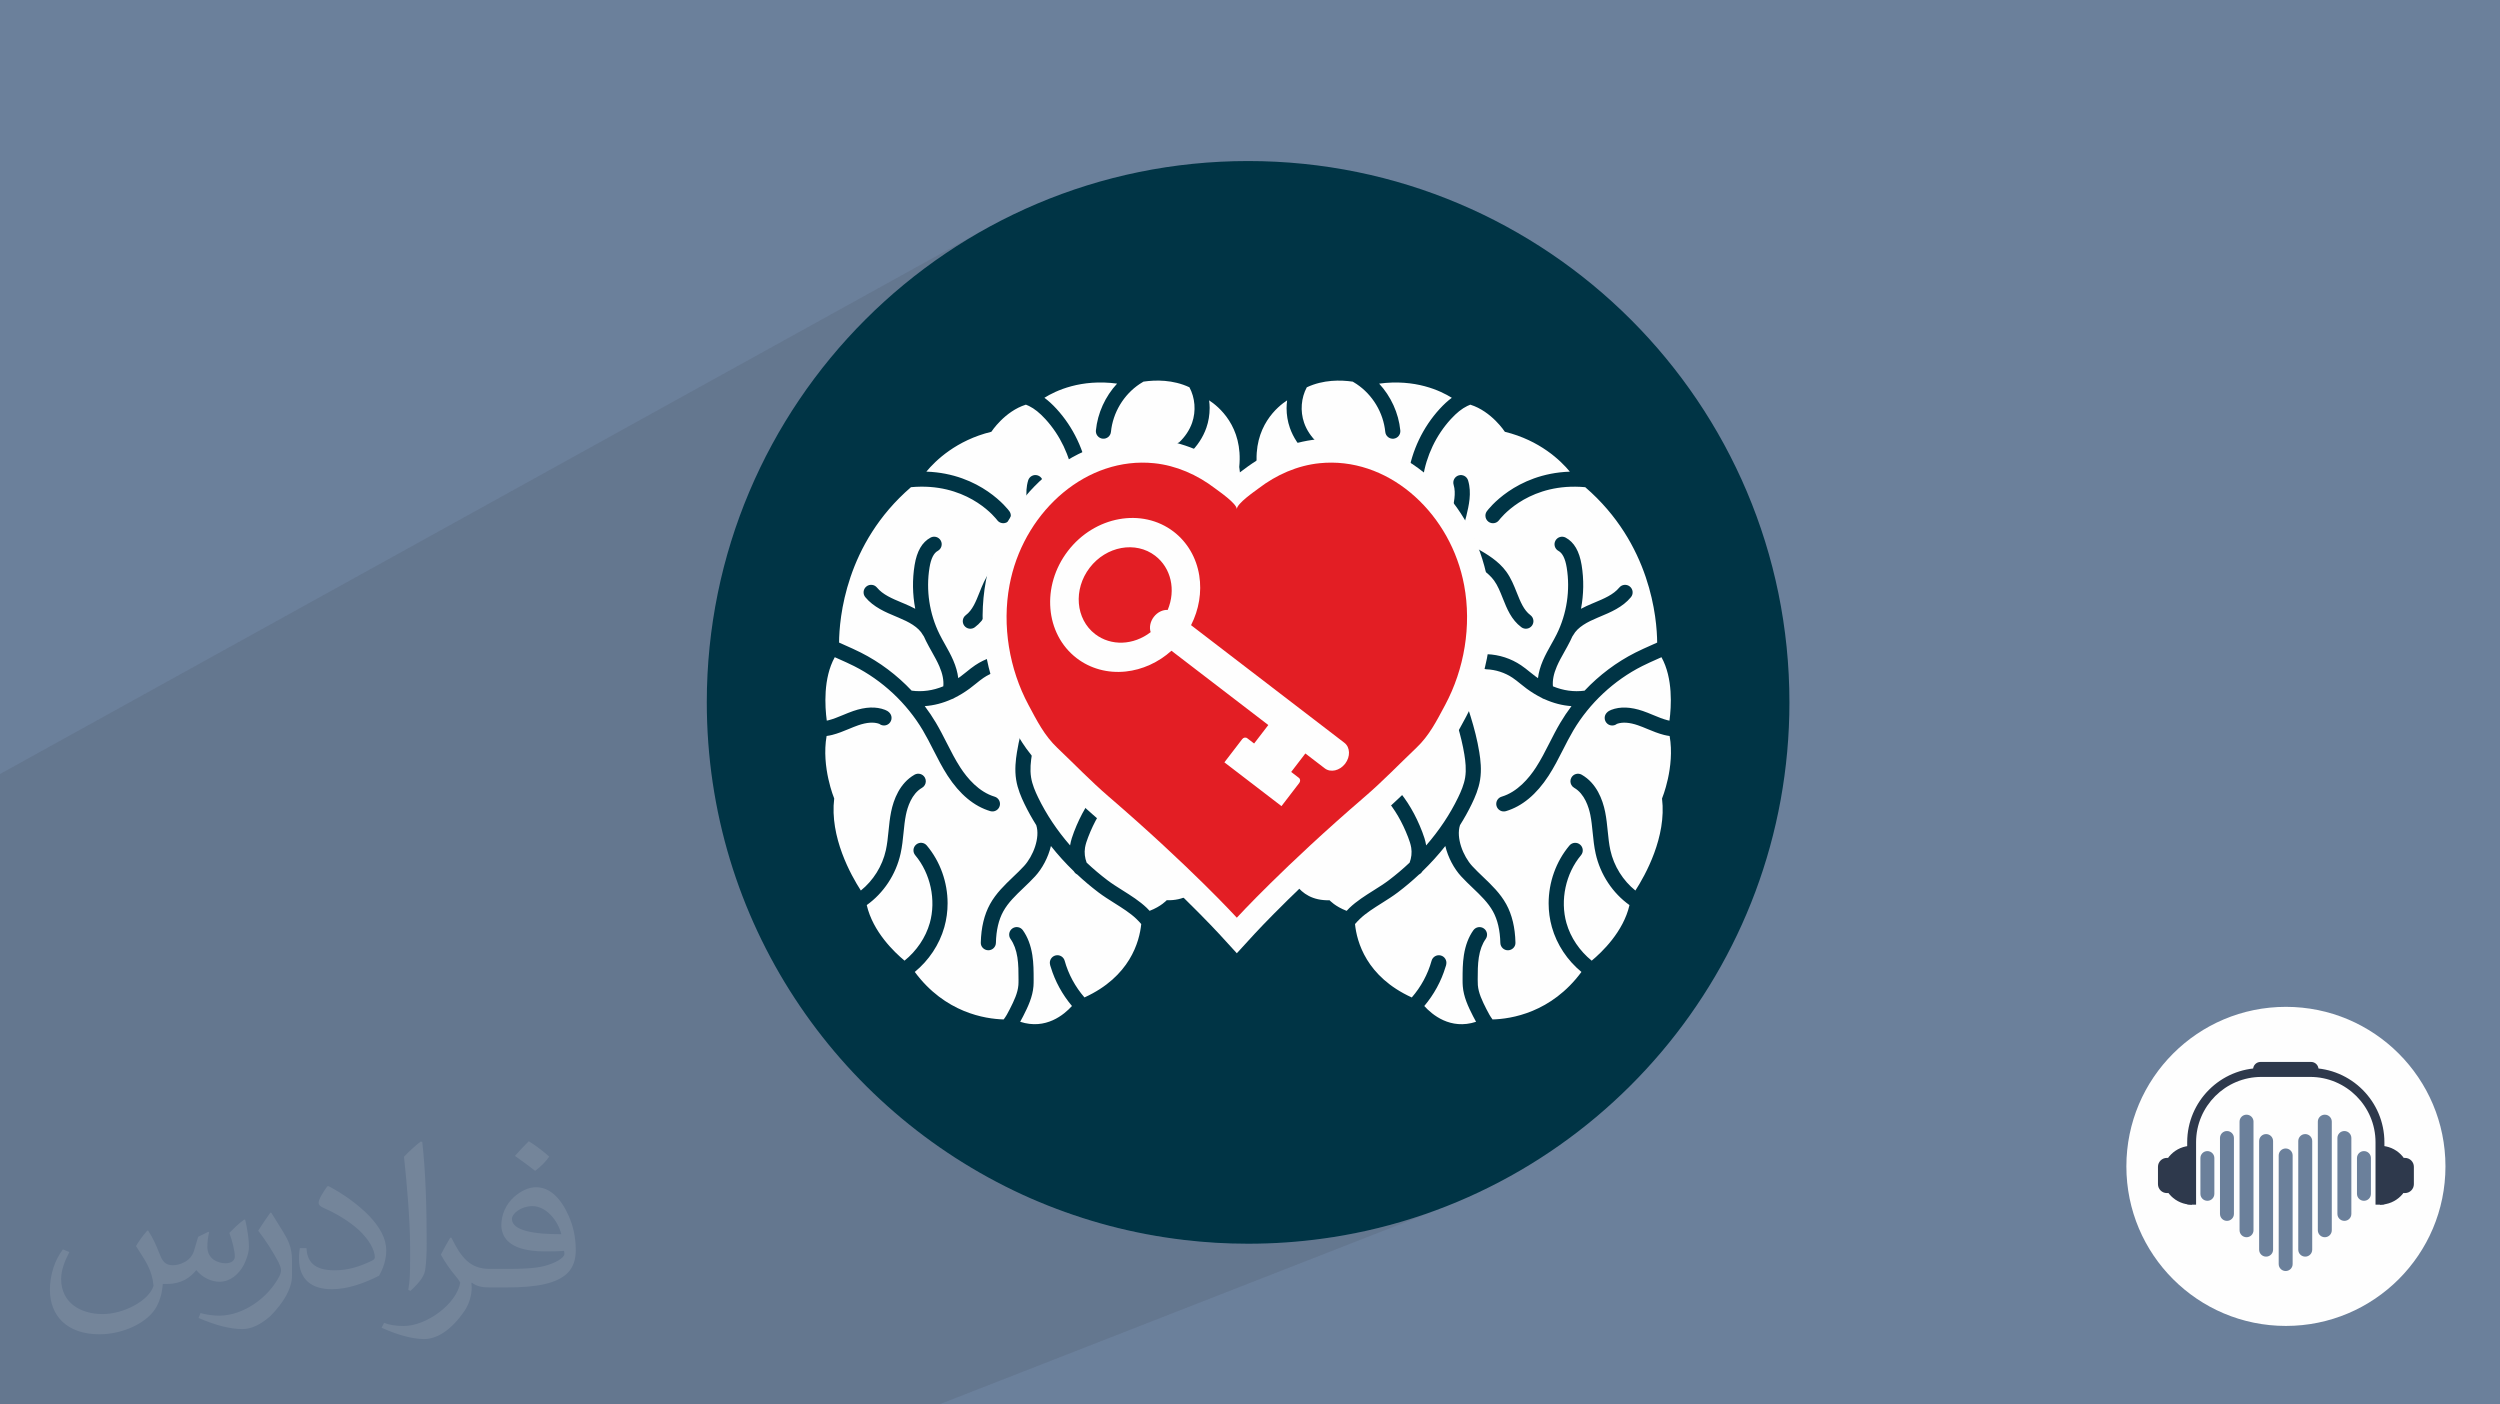
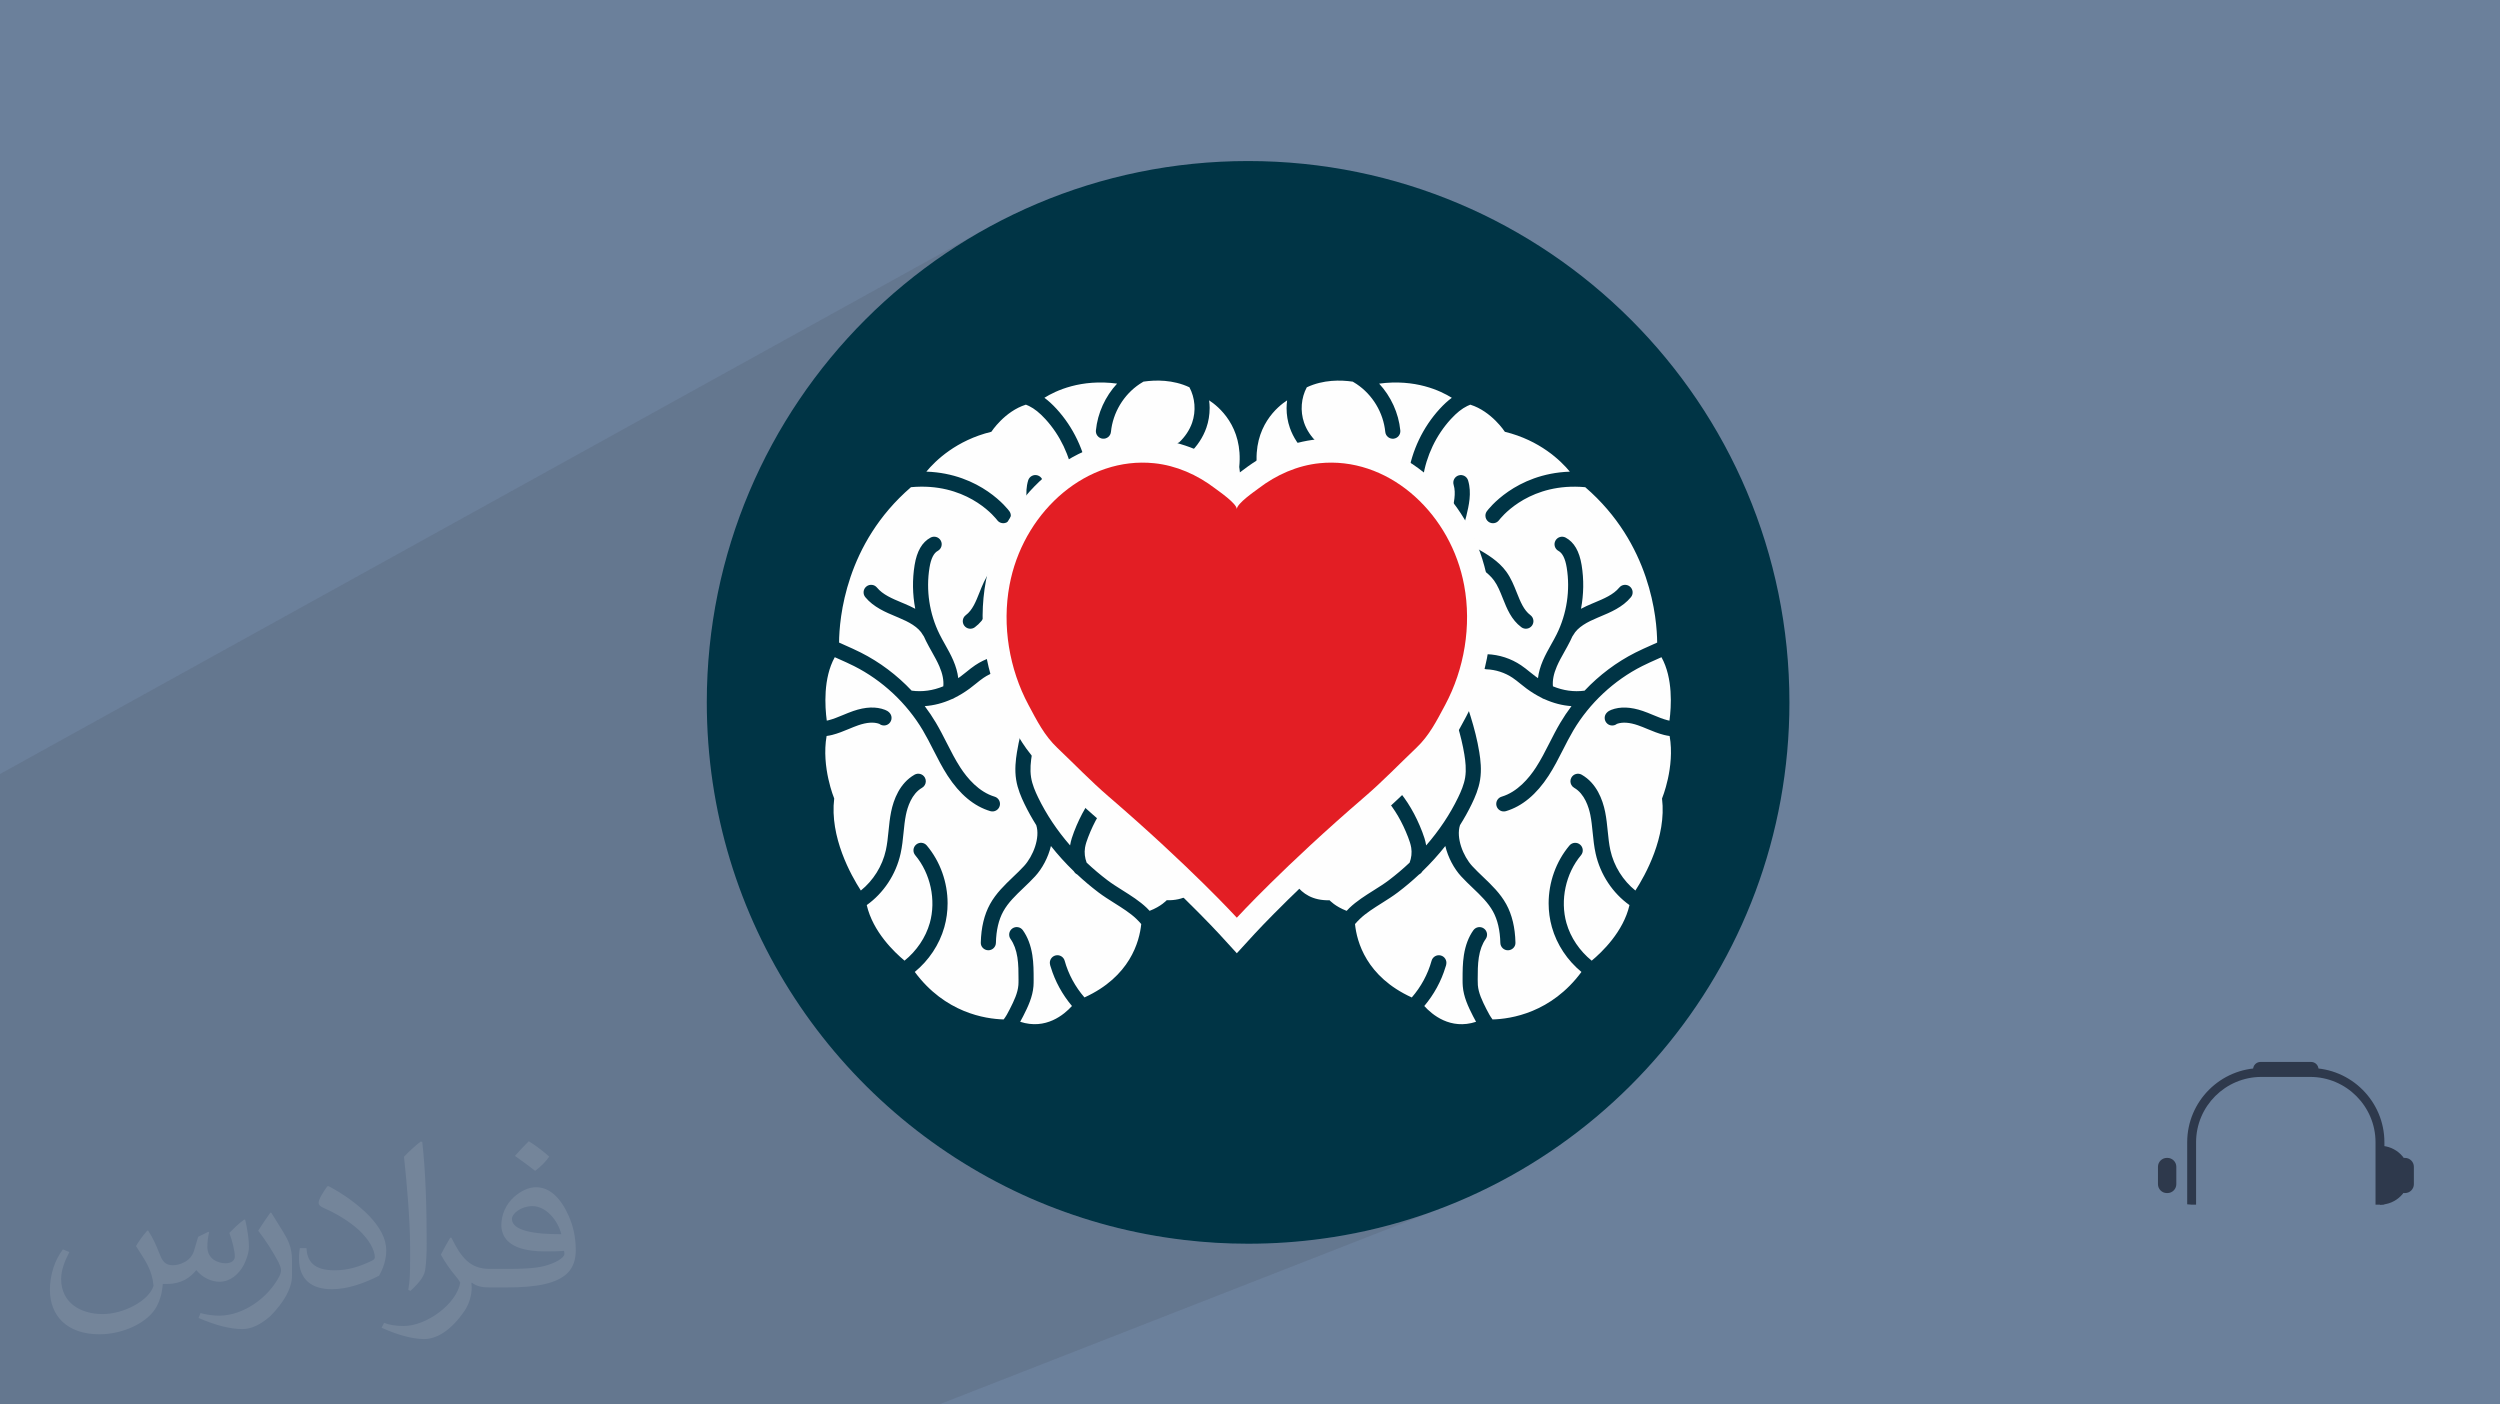
<svg xmlns="http://www.w3.org/2000/svg" xml:space="preserve" width="94.192mm" height="52.917mm" version="1.1" style="shape-rendering:geometricPrecision; text-rendering:geometricPrecision; image-rendering:optimizeQuality; fill-rule:evenodd; clip-rule:evenodd" viewBox="0 0 9419.16 5291.66">
  <defs>
    <style type="text/css">
   
    .fil0 {fill:#6B809B}
    .fil7 {fill:#FEFEFE;fill-rule:nonzero}
    .fil9 {fill:#FEFEFE;fill-rule:nonzero}
    .fil8 {fill:#E31E24;fill-rule:nonzero}
    .fil6 {fill:#003445;fill-rule:nonzero}
    .fil4 {fill:#2E394C;fill-rule:nonzero}
    .fil5 {fill:#6B809B;fill-rule:nonzero}
    .fil3 {fill:#FEFEFE;fill-rule:nonzero}
    .fil1 {fill:#2B2A29;fill-opacity:0.102}
    .fil2 {fill:#FEFEFE;fill-opacity:0.102}
   
  </style>
  </defs>
  <g id="Layer_x0020_1">
    <polygon class="fil0" points="-0,0 9419.16,0 9419.16,5291.66 -0,5291.66 " />
    <polygon class="fil1" points="-0,4834.71 -0,4832.28 -0,4828.95 -0,4826.36 -0,4822.29 -0,4820.92 -0,4817.08 -0,4814.02 -0,4809.18 -0,4808.32 -0,4807.03 -0,4801.77 -0,4800.18 -0,4792.87 -0,4789.21 -0,4785.59 -0,4780.61 -0,4780.56 -0,4779.98 -0,4779.95 -0,4779.15 -0,4778.6 -0,4773.57 -0,4771.54 -0,4756.69 -0,4755.49 -0,4752.27 -0,4741.78 -0,4740.51 -0,4729.03 -0,4721.9 -0,4716.48 -0,4711.74 -0,4706.41 -0,4701.97 -0,4664.26 -0,4662.6 -0,4661.67 -0,4656.65 -0,4654.8 -0,4653.07 -0,4648.37 -0,4638.36 -0,4632.8 -0,4632.69 -0,4631.7 -0,4625.4 -0,4621.59 -0,4613.98 -0,4612.43 -0,4609.57 -0,4584.01 -0,4581.38 -0,4577.47 -0,4566.53 -0,4558.68 -0,4546.96 -0,4529.24 -0,4525.81 -0,4522.96 -0,4484.97 -0,4484.41 -0,4474.85 -0,4469.89 -0,4469.75 -0,4468.53 -0,4463.41 -0,4459.66 -0,4454.82 -0,4454.68 -0,4452.64 -0,4446.34 -0,4445.49 -0,4439.41 -0,4433.16 -0,4428.32 -0,4423.81 -0,4421.98 -0,4414.74 -0,4404.86 -0,4399.71 -0,4391.25 -0,4390.09 -0,4389.46 -0,4387.95 -0,4387.48 -0,4386.93 -0,4384.62 -0,4377.42 -0,4376.24 -0,4369.74 -0,4369.52 -0,4369.13 -0,4368.97 -0,4368.17 -0,4363.1 -0,4354.45 -0,4353.97 -0,4334.01 -0,4331.32 -0,4329.88 -0,4329.62 -0,4326.03 -0,4324.52 -0,4324.19 -0,4321.38 -0,4320.4 -0,4316.53 -0,4314.4 -0,4313.98 -0,4312.83 -0,4311.23 -0,4308.38 -0,4305.14 -0,4288.24 -0,4278.26 -0,4274.15 -0,4265.91 -0,4265.35 -0,4262.94 -0,4262.7 -0,4260.9 -0,4259.71 -0,4255.41 -0,4253.77 -0,4243.79 -0,4236.86 -0,4232.58 -0,4231.29 -0,4225.76 -0,4220.31 -0,4219.41 -0,4218.89 -0,4217.08 -0,4202.84 -0,4200.39 -0,4200.18 -0,4199.37 -0,4192.85 -0,4191.59 -0,4191.49 -0,4189.44 -0,4175.78 -0,4173.86 -0,4170.22 -0,4165.44 -0,4158.71 -0,4157.79 -0,4157.67 -0,4146.03 -0,4139.28 -0,4138.35 -0,4138.33 -0,4133.84 -0,4129.96 -0,4123 -0,4121.65 -0,4112.22 -0,4107.81 -0,4102.86 -0,4101.88 -0,4099.33 -0,4095.58 -0,4093.51 -0,4087.35 -0,4072.87 -0,4062.33 -0,4060.34 -0,4059.68 -0,4053.58 -0,4036.55 -0,4036.46 -0,4035.9 -0,4034.53 -0,4029.04 -0,4028.3 -0,4027.93 -0,4015.16 -0,4009.17 -0,4003.07 -0,3995.17 -0,3993.7 -0,3991.26 -0,3991.09 -0,3990.26 -0,3989.76 -0,3987.17 -0,3984.14 -0,3983.74 -0,3970.16 -0,3960.54 -0,3937.59 -0,3934.11 -0,3929.92 -0,3929.66 -0,3929.47 -0,3922.18 -0,3912.95 -0,3905.05 -0,3904.29 -0,3903.65 -0,3890.15 -0,3889.25 -0,3888.65 -0,3883.49 -0,3881.24 -0,3879.53 -0,3878.88 -0,3869.17 -0,3858.59 -0,3845.43 -0,3826.9 -0,3804.2 -0,3802.71 -0,3797.82 -0,3795.86 -0,3793.48 -0,3772.32 -0,3755.86 -0,3678.96 -0,3643.77 -0,3641.54 -0,3635.36 -0,3628.42 -0,3584.92 -0,3571.04 -0,3565.41 -0,3564.15 -0,3555.81 -0,3552.87 -0,2916.26 3730.26,852.92 3644.85,902.03 3562.1,955.08 3482.14,1011.95 3405.09,1072.5 3331.09,1136.61 3260.26,1204.14 3192.74,1274.98 3128.64,1348.98 3068.09,1426.03 3011.23,1506 2958.19,1588.75 2909.08,1674.16 2864.05,1762.1 2823.21,1852.44 2786.69,1945.05 2754.63,2039.81 2732.91,2116.32 3836.55,1536.19 3850.51,1529.86 3865.22,1524.56 3866.73,1525.16 3868.23,1525.77 3869.71,1526.39 3871.18,1527.02 3872.64,1527.65 3874.07,1528.3 3875.43,1528.93 3953.35,1488.01 3964.36,1482.31 3976.55,1476.54 3989.9,1470.82 4004.4,1465.27 4020.03,1460 4036.78,1455.14 4054.62,1450.81 4073.54,1447.13 4093.52,1444.21 4114.55,1442.18 4136.61,1441.15 4159.68,1441.26 4183.74,1442.6 4208.78,1445.32 4200.63,1454.53 4192.85,1464.05 4185.46,1473.87 4178.47,1483.98 4171.88,1494.35 4165.71,1504.97 4160.62,1514.59 4308.19,1437.83 4317.01,1436.65 4326.26,1435.63 4335.9,1434.82 4345.89,1434.24 4356.21,1433.94 4366.81,1433.96 4377.67,1434.32 4388.76,1435.06 4400.03,1436.23 4411.45,1437.85 4423,1439.96 4434.63,1442.6 4446.32,1445.81 4458.03,1449.61 4469.72,1454.06 4481.36,1459.17 4485.14,1466.68 4488.52,1474.42 4491.5,1482.35 4494.06,1490.46 4496.21,1498.73 4497.95,1507.12 4499.26,1515.61 4500.15,1524.19 4500.61,1532.82 4500.62,1536.55 4555.43,1508.43 4562.48,1513.19 4570.71,1519.25 4579.86,1526.64 4589.7,1535.39 4599.96,1545.55 4610.4,1557.14 4620.75,1570.2 4630.78,1584.77 4640.23,1600.87 4641.1,1602.65 4923.52,1459.17 4935.17,1454.06 4946.86,1449.61 4958.57,1445.81 4970.26,1442.6 4981.89,1439.96 4993.44,1437.85 5004.86,1436.23 5016.13,1435.06 5027.22,1434.32 5038.08,1433.96 5048.68,1433.94 5059,1434.24 5068.99,1434.82 5078.63,1435.63 5087.88,1436.65 5096.7,1437.83 5098.54,1438.92 5100.36,1440.01 5102.17,1441.11 5103.96,1442.21 5105.73,1443.31 5107.48,1444.43 5109.21,1445.55 5110.92,1446.68 5122.05,1454.59 5132.69,1463.09 5142.81,1472.17 5196.11,1445.32 5221.15,1442.6 5245.21,1441.26 5268.28,1441.15 5290.34,1442.18 5311.37,1444.21 5331.35,1447.13 5350.28,1450.81 5368.12,1455.14 5384.87,1460 5400.5,1465.27 5415,1470.82 5428.36,1476.54 5440.55,1482.31 5451.56,1488.01 5461.37,1493.51 5469.96,1498.7 5464.28,1503.01 5458.6,1507.56 5452.93,1512.37 5447.25,1517.44 5441.55,1522.79 5435.82,1528.42 5430.05,1534.33 5424.24,1540.55 5412.65,1553.69 5401.56,1567.27 5390.99,1581.28 5380.93,1595.68 5374.56,1605.57 5528,1529.63 5529.4,1528.96 5530.82,1528.3 5532.25,1527.65 5533.71,1527.02 5535.18,1526.39 5536.66,1525.77 5538.16,1525.16 5539.67,1524.56 5554.38,1529.86 5568.34,1536.19 5581.53,1543.35 5593.91,1551.16 5605.47,1559.43 5616.17,1567.97 5625.98,1576.59 5634.87,1585.1 5642.83,1593.32 5649.81,1601.05 5655.79,1608.11 5660.76,1614.31 5664.66,1619.46 5667.49,1623.37 5669.2,1625.86 5669.78,1626.73 5693.92,1633.28 5716.81,1640.76 5738.47,1649.03 5758.92,1657.98 5778.17,1667.51 5796.23,1677.49 5813.12,1687.81 5828.86,1698.36 5843.44,1709.01 5856.9,1719.66 5869.24,1730.18 5880.48,1740.47 5890.63,1750.4 5899.71,1759.87 5907.73,1768.75 5914.7,1776.93 5601.06,1927.41 5600.73,1927.9 5599.61,1929.9 5598.66,1931.97 5597.89,1934.08 5597.29,1936.23 5596.86,1938.4 5596.6,1940.59 5596.52,1942.79 5596.71,1946.06 5597.27,1949.29 5597.52,1950.13 5761.88,1871.39 5785.21,1861.05 5810.76,1851.86 5838.53,1844.16 5868.53,1838.31 5900.76,1834.67 5935.25,1833.58 5940,1833.64 5944.73,1833.76 5949.44,1833.93 5954.13,1834.15 5958.8,1834.41 5963.45,1834.72 5968.07,1835.08 5972.67,1835.48 5995.18,1855.64 6016.41,1876.15 6036.41,1896.97 6055.21,1918.05 6072.84,1939.35 6089.34,1960.81 6104.76,1982.39 6119.13,2004.04 6132.47,2025.72 6144.84,2047.37 6156.27,2068.95 6166.78,2090.41 6176.43,2111.7 6185.25,2132.77 6193.28,2153.58 6200.54,2174.08 6207.08,2194.23 6212.94,2213.96 6218.15,2233.25 6222.75,2252.03 6226.77,2270.26 6230.26,2287.9 6233.24,2304.89 6235.76,2321.19 6237.86,2336.75 6239.56,2351.52 6240.91,2365.45 6241.94,2378.51 6242.69,2390.63 6243.2,2401.78 6243.51,2411.89 6243.64,2420.94 6176.78,2451.19 6176.75,2451.21 6169.25,2454.84 6161.78,2458.55 6148.5,2465.43 6135.36,2472.62 6122.38,2480.11 6109.55,2487.9 6096.89,2495.97 6084.39,2504.32 6072.08,2512.95 6059.94,2521.85 6048,2531.02 6036.25,2540.45 6024.7,2550.12 6013.35,2560.04 6002.22,2570.21 5991.31,2580.61 5980.62,2591.23 5970.16,2602.08 5863.24,2650.25 5869.13,2651.92 6223.2,2492.44 6230.45,2489.18 6237.67,2485.95 6244.86,2482.76 6246.72,2481.93 6248.59,2481.1 6250.46,2480.26 6252.33,2479.42 6254.21,2478.59 6255.19,2478.15 6257.97,2476.9 6259.86,2476.06 6267.53,2491.2 6274.08,2506.88 6279.59,2522.98 6284.12,2539.38 6287.76,2555.96 6290.58,2572.59 6292.65,2589.16 6294.05,2605.53 6294.85,2621.6 6295.13,2637.23 6294.96,2652.3 6294.41,2666.7 6293.57,2680.3 6292.49,2692.97 6291.27,2704.6 6289.97,2715.07 6213.05,2749.05 6214.66,2749.72 6222.17,2752.78 6229.76,2755.79 6237.46,2758.72 6245.25,2761.53 6253.17,2764.18 6261.21,2766.64 6269.39,2768.86 6272.07,2769.51 6274.75,2770.12 6277.41,2770.68 6280.06,2771.21 6282.7,2771.69 6285.34,2772.14 6287.96,2772.56 6290.58,2772.95 6293.65,2794.93 6295.25,2816.75 6295.57,2838.24 6294.78,2859.23 6293.05,2879.54 6290.55,2899 6287.47,2917.44 6283.97,2934.67 6280.22,2950.53 6276.42,2964.84 6272.72,2977.43 6269.3,2988.12 6266.34,2996.73 6264,3003.1 6262.48,3007.05 6261.93,3008.41 6263.31,3022 6264.14,3035.56 6264.43,3049.1 6264.23,3062.59 6263.55,3076.01 6262.42,3089.36 6260.87,3102.6 6258.92,3115.74 6256.6,3128.74 6253.94,3141.6 6250.95,3154.3 6247.68,3166.82 6244.15,3179.14 6240.37,3191.26 6236.38,3203.15 6232.21,3214.81 6227.87,3226.2 6223.4,3237.32 6218.83,3248.15 6214.17,3258.67 6209.46,3268.87 6204.72,3278.73 6199.98,3288.24 6195.27,3297.37 6190.6,3306.13 6186.01,3314.47 6181.53,3322.4 6177.17,3329.9 6172.97,3336.94 6168.95,3343.51 6165.14,3349.61 6161.57,3355.2 6103.24,3379.81 6105.8,3382.35 6116.58,3392.12 6127.76,3401.35 6139.32,3410.01 6134.36,3428.58 6128.17,3446.58 6120.92,3463.97 6112.73,3480.72 6103.78,3496.79 6094.19,3512.16 6084.14,3526.78 6073.76,3540.62 6063.2,3553.66 6052.61,3565.85 6042.15,3577.16 6031.96,3587.57 6022.2,3597.03 6013.01,3605.52 6004.54,3613 5996.94,3619.43 5938.1,3643.86 5939.17,3644.92 5948.6,3653.6 5958.35,3661.92 5947.57,3675.98 5936.6,3689.29 5925.44,3701.88 5914.12,3713.75 5902.67,3724.95 5891.11,3735.47 5879.46,3745.35 5867.74,3754.6 5855.97,3763.25 5844.18,3771.3 5832.38,3778.8 5820.61,3785.74 5808.88,3792.16 5797.21,3798.08 5785.63,3803.51 5774.15,3808.47 3971.35,4551.07 3978.98,4554 3995.37,4560.13 4011.82,4566.13 4028.33,4571.99 4044.91,4577.71 4061.55,4583.3 4078.26,4588.74 4095.03,4594.04 4111.87,4599.2 4128.76,4604.22 4145.72,4609.1 4162.73,4613.83 4179.81,4618.42 4196.94,4622.87 4214.13,4627.17 4231.38,4631.32 4248.69,4635.33 4266.05,4639.18 4283.47,4642.89 4300.94,4646.45 4318.46,4649.86 4336.04,4653.12 4353.67,4656.23 4371.35,4659.18 4389.09,4661.99 4406.87,4664.63 4424.71,4667.13 4442.59,4669.47 4460.52,4671.65 4475.41,4673.38 4490.33,4675.01 4505.28,4676.52 4520.26,4677.92 4535.28,4679.21 4550.33,4680.39 4565.41,4681.45 4580.51,4682.41 4595.65,4683.25 4610.82,4683.98 4626.02,4684.6 4641.25,4685.1 4656.51,4685.49 4671.8,4685.78 4687.12,4685.94 4702.46,4686 4720.58,4685.92 4738.65,4685.69 4756.69,4685.29 4774.69,4684.75 4792.65,4684.04 4810.56,4683.19 4828.44,4682.17 4846.29,4681.01 4864.09,4679.68 4881.85,4678.21 4899.57,4676.58 4917.25,4674.8 4934.9,4672.87 4952.5,4670.79 4970.07,4668.55 4987.59,4666.17 4996.9,4664.88 5006.22,4663.54 5015.52,4662.13 5024.82,4660.68 5034.11,4659.18 5043.38,4657.63 5052.63,4656.06 5061.87,4654.45 5150.69,4636.6 5238.08,4614.95 5323.94,4589.58 5408.19,4560.59 3537.78,5291.66 3437.7,5291.66 3395.81,5291.66 3174.01,5291.66 2911.46,5291.66 2173.4,5291.66 2074.34,5291.66 2068.15,5291.66 2024.99,5291.66 2018.91,5291.66 1969.87,5291.66 1950.23,5291.66 1750.06,5291.66 1702.02,5291.66 1695.46,5291.66 1669.87,5291.66 1663.21,5291.66 1622.67,5291.66 1618.21,5291.66 1582.33,5291.66 1572,5291.66 1536.67,5291.66 1511.64,5291.66 1450.72,5291.66 1427.05,5291.66 1391.93,5291.66 1353.63,5291.66 1344.52,5291.66 1275.03,5291.66 1170.66,5291.66 1035.1,5291.66 1030.72,5291.66 1024.47,5291.66 1009.76,5291.66 979.99,5291.66 913.69,5291.66 874.7,5291.66 802.78,5291.66 790.12,5291.66 762.38,5291.66 738.83,5291.66 713.77,5291.66 676.51,5291.66 661.69,5291.66 652.16,5291.66 645.22,5291.66 633.3,5291.66 617.67,5291.66 594.65,5291.66 589.92,5291.66 586.51,5291.66 580.93,5291.66 575.61,5291.66 564.27,5291.66 552.49,5291.66 550.3,5291.66 541.29,5291.66 539.73,5291.66 521.63,5291.66 505.41,5291.66 501.16,5291.66 493.05,5291.66 473.87,5291.66 470.97,5291.66 468.73,5291.66 466.59,5291.66 458.26,5291.66 449.2,5291.66 436.87,5291.66 402.86,5291.66 394.93,5291.66 373.87,5291.66 342.38,5291.66 323.03,5291.66 321.4,5291.66 290.62,5291.66 286.32,5291.66 260.29,5291.66 248.1,5291.66 247.24,5291.66 245.15,5291.66 244.19,5291.66 240.43,5291.66 238.32,5291.66 225.5,5291.66 222.85,5291.66 216.18,5291.66 213.04,5291.66 190.03,5291.66 186.97,5291.66 186.85,5291.66 173.24,5291.66 153.78,5291.66 151.45,5291.66 142.4,5291.66 128.83,5291.66 124.65,5291.66 101.11,5291.66 91.75,5291.66 81.09,5291.66 72.48,5291.66 71.72,5291.66 67.28,5291.66 65.51,5291.66 48.8,5291.66 42.71,5291.66 20.99,5291.66 4.46,5291.66 -0,5291.66 -0,5265.39 -0,5265.11 -0,5263.72 -0,5262.47 -0,5258.77 -0,5257.79 -0,5257.13 -0,5251.25 -0,5249.94 -0,5240.59 -0,5236.47 -0,5235.65 -0,5227.96 -0,5227.28 -0,5226.78 -0,5226.55 -0,5224.83 -0,5223.16 -0,5215.6 -0,5215.29 -0,5214.66 -0,5213.1 -0,5210.69 -0,5207.73 -0,5206.85 -0,5194.3 -0,5184.18 -0,5183.41 -0,5172.48 -0,5165.14 -0,5161.12 -0,5160.35 -0,5155.09 -0,5152.33 -0,5150.05 -0,5149.46 -0,5148.22 -0,5144.33 -0,5133.6 -0,5127.84 -0,5116.38 -0,5115.49 -0,5093.15 -0,5089.16 -0,5086.94 -0,5086.45 -0,5081.54 -0,5066.62 -0,5061.67 -0,5060.11 -0,5059.2 -0,5045.45 -0,5044.74 -0,5044.32 -0,5042.84 -0,5027.48 -0,5023.48 -0,5018.22 -0,5014.47 -0,5011.48 -0,5007.09 -0,4996.97 -0,4990.93 -0,4959.33 -0,4950.68 -0,4945.76 -0,4945.08 -0,4929.2 -0,4925.83 -0,4920.91 -0,4906.01 -0,4900.53 -0,4892.73 -0,4889.53 -0,4889.33 -0,4880.07 -0,4874.9 -0,4874.08 -0,4868.73 -0,4851.49 -0,4843.17 -0,4842.64 -0,4838.37 " />
    <path class="fil2" d="M557.98 4636.29c17.98,27.25 29.64,53.44 41.02,82.55 8.46,16.94 12.95,48.16 52.65,48.16 11.63,0 28.32,-3.43 43.13,-11.63 16.66,-8.74 29.36,-21.97 35.99,-42.06l15.87 -53.44 38.63 -19.05 2.64 2.64c-5.28,20.12 -6.6,39.42 -6.6,54.51 0,44.7 38.63,61.65 69.32,61.65 17.98,0 34.14,-8.74 34.14,-25.15 0,-21.16 -8.99,-57.15 -20.65,-89.43 17.98,-17.98 35.99,-35.99 56.62,-50.55l3.17 1.6c8.99,38.1 14.02,75.67 14.02,100.81 0,24.61 -10.85,51.87 -19.84,69.6 -18.52,34.92 -51.33,62.71 -91.01,62.71 -30.15,0 -63.75,-15.09 -86.79,-43.13l-1.32 0c-21.69,27 -55.3,51.33 -109.02,51.33l-16.66 0c-2.64,35.46 -10.31,60.58 -21.97,83.08 -32,62.43 -127,106.63 -216.43,106.63 -124.36,0 -186.79,-71.7 -186.79,-167.21 0,-59 19.3,-113.77 48.95,-152.65l24.33 10.06c-18.52,35.46 -30.96,68.78 -30.96,101.6 0,89.43 72.77,132.03 156.64,132.03 77.8,0 174.09,-49.48 191.57,-106.88 -6.6,-62.71 -30.15,-92.07 -66.14,-149.22 10.85,-19.05 24.87,-38.1 42.34,-58.47l3.17 0 0 0 0 0 -0.02 -0.09zm1434.31 -336.55c26.19,16.41 51.87,35.71 76.99,57.94 -14.02,19.84 -31.5,37.85 -53.19,53.72 -25.15,-20.37 -50.27,-37.85 -75.95,-56.36 17.45,-19.58 34.67,-38.35 52.12,-55.3l0 0 0 0 0 0 0 0 0 0 0.03 0zm13.49 244.48c-42.34,0 -76.99,27.79 -76.99,48.41 0,44.2 84.66,57.94 186,57.4 -12.7,-51.87 -57.15,-105.84 -109.02,-105.84l0.01 0.03zm-95 236.55c55.04,0 103.2,-1.6 139.95,-10.85 41.02,-10.31 75.67,-30.96 75.67,-45.24 0,-3.71 0,-8.2 -1.32,-11.91 -23.01,2.11 -49.48,2.11 -72.49,2.11 -74.6,0 -131.75,-16.94 -154.25,-58.75 -5.56,-11.63 -9.52,-24.61 -9.52,-39.42 0,-40.49 17.45,-79.91 48.16,-107.16 25.65,-22.48 53.97,-36.5 82.8,-36.5 52.12,0 93.65,41.81 122.76,107.7 15.87,35.99 26.72,77.52 26.72,129.92 0,34.92 -9.52,64.29 -31.22,85.98 -40.49,39.17 -115.09,53.97 -229.39,53.97l-51.87 0 0 0 -13.49 0c-28.32,0 -48.69,-5.03 -64.82,-17.45l-2.64 0c0.79,6.6 1.32,12.95 1.32,19.05 0,25.65 -8.46,58.47 -25.65,84.66 -50.8,75.41 -105.84,108.2 -153.47,108.2 -48.16,0 -107.16,-18.52 -160.35,-42.6l9.52 -18.52c17.2,7.14 41.02,11.91 73.81,11.91 85.98,0 198.96,-82.55 212.98,-163.25 -3.17,-6.6 -8.99,-15.34 -17.2,-24.61 -25.15,-29.9 -41.02,-54.76 -55.83,-80.95 12.7,-25.15 24.33,-45.24 35.18,-63.5l4.5 -0.53c36.78,74.88 70.1,117.73 144.45,117.73l11.63 0 0 0 53.97 0 0 0 0 0 0 0 0 0 0 0 0.09 0.01zm-372.54 79.12c6.35,-34.39 6.88,-73.02 6.88,-109.02l0 -53.44c0,-99.75 -12.7,-244.73 -23.01,-339.19 17.98,-19.3 43.13,-42.06 62.97,-57.4l5.82 1.6c13.49,118.8 16.66,256.39 16.66,383.64 0,33.35 -1.32,65.89 -4.5,89.69 -1.85,30.15 -19.3,52.91 -56.62,87.83l-8.2 -3.71zm-383.38 -157.43c1.85,46.84 24.87,83.62 105.31,83.62 50.01,0 92.33,-12.95 139.17,-35.18 8.46,-3.71 12.95,-8.74 12.95,-12.95 0,-29.36 -22.48,-68.25 -60.32,-103.71 -36.78,-33.35 -85.47,-62.71 -130.96,-82.3 -15.62,-6.6 -20.65,-13.49 -20.65,-20.12 0,-13.49 17.98,-41.81 32.82,-62.18l5.03 -0.53c52.12,27.25 110.34,67.74 153.47,112.7 39.17,41.53 63.5,83.62 63.5,129.39 0,33.86 -10.31,65.61 -27,95.25 -57.15,28.83 -118.01,50.8 -178.33,50.8 -73.28,0 -123.29,-34.39 -123.29,-115.09 0,-8.74 0,-22.22 3.17,-39.7l25.15 0 0 0 0 0 0 0 0 0 0 0 -0.02 0zm-132.57 -133.1l45.52 73.56c16.66,27.25 32.28,56.9 32.28,103.71l0 59.79c0,48.41 -30.96,100.28 -80.95,151.61 -39.17,34.67 -73.81,49.48 -105.84,49.48 -47.62,0 -102.13,-14.81 -165.1,-41.81l7.14 -18.52c19.84,5.28 42.85,9.78 71.17,9.78 90.5,-0.53 183.08,-66.67 225.42,-147.37 5.03,-9.27 6.88,-17.98 6.88,-24.08 0,-9.27 -5.03,-19.58 -8.99,-28.83 -23.01,-43.38 -48.69,-83.08 -76.99,-119.86 14.81,-23.29 29.64,-45.77 45.77,-68l3.71 0.53 0 0 0 0 0 0 0 0 0 0 -0.02 0.01z" />
    <g id="_2154358111552">
-       <path class="fil3" d="M9213.66 4394.55c0,331.98 -269.12,601.1 -601.1,601.1 -331.97,0 -601.09,-269.12 -601.09,-601.1 0,-331.97 269.12,-601.09 601.09,-601.09 331.98,0 601.1,269.12 601.1,601.09z" />
-       <path class="fil4" d="M8258.21 4538.76c-61.26,0 -110.91,-49.66 -110.91,-110.92 0,-61.25 49.65,-110.91 110.91,-110.91l0 221.83z" />
+       <path class="fil3" d="M9213.66 4394.55z" />
      <path class="fil4" d="M8166.16 4495.08l-2.2 0c-18.41,0 -33.47,-15.07 -33.47,-33.48l0 -65.57c0,-18.41 15.06,-33.48 33.47,-33.48l2.2 0c18.41,0 33.47,15.07 33.47,33.48l0 65.57c0,18.41 -15.06,33.48 -33.47,33.48z" />
      <path class="fil4" d="M8966.93 4538.76c61.26,0 110.91,-49.66 110.91,-110.92 0,-61.25 -49.65,-110.91 -110.91,-110.91l0 221.83z" />
      <path class="fil4" d="M9058.99 4495.08l2.2 0c18.41,0 33.47,-15.07 33.47,-33.48l0 -65.57c0,-18.41 -15.06,-33.48 -33.47,-33.48l-2.2 0c-18.41,0 -33.48,15.07 -33.48,33.48l0 65.57c0,18.41 15.07,33.48 33.48,33.48z" />
      <path class="fil4" d="M8983.66 4537.51l-13.8 1.25 -19.68 0 0 -235.07c0,-135.77 -110.46,-246.23 -246.24,-246.23l-183.58 0c-135.78,0 -246.25,110.46 -246.25,246.23l0 235.07 -17.08 0 -16.39 -1.38 0 -233.69c0,-154.23 125.48,-279.7 279.72,-279.7l183.58 0c154.24,0 279.72,125.47 279.72,279.7l0 233.82z" />
      <path class="fil4" d="M8735.38 4044.03l-246.45 0 0 -15.11c0,-15.4 12.5,-27.9 27.9,-27.9l190.65 0c15.4,0 27.9,12.5 27.9,27.9l0 15.11z" />
      <path class="fil5" d="M8611.63 4788.78l0 0c-14.52,0 -26.29,-11.77 -26.29,-26.29l0 -409.15c0,-14.52 11.77,-26.29 26.29,-26.29l0 0c14.52,0 26.29,11.77 26.29,26.29l0 409.15c0,14.52 -11.77,26.29 -26.29,26.29z" />
      <path class="fil5" d="M8537.89 4734.55l0 0c-14.52,0 -26.29,-11.76 -26.29,-26.29l0 -409.14c0,-14.52 11.77,-26.29 26.29,-26.29l0 0c14.52,0 26.3,11.77 26.3,26.29l0 409.14c0,14.53 -11.78,26.29 -26.3,26.29z" />
      <path class="fil5" d="M8464.17 4661.44l0 0c-14.53,0 -26.29,-11.78 -26.29,-26.29l0 -409.15c0,-14.52 11.76,-26.29 26.29,-26.29l0 0c14.52,0 26.29,11.77 26.29,26.29l0 409.15c0,14.51 -11.77,26.29 -26.29,26.29z" />
      <path class="fil5" d="M8390.42 4599.82l0 0c-14.52,0 -26.29,-11.77 -26.29,-26.29l0 -285.91c0,-14.52 11.77,-26.29 26.29,-26.29l0 0c14.52,0 26.29,11.77 26.29,26.29l0 285.91c0,14.52 -11.77,26.29 -26.29,26.29z" />
      <path class="fil5" d="M8316.68 4524.23l0 0c-14.52,0 -26.29,-11.77 -26.29,-26.29l0 -134.74c0,-14.52 11.77,-26.29 26.29,-26.29l0 0c14.52,0 26.29,11.77 26.29,26.29l0 134.74c0,14.52 -11.77,26.29 -26.29,26.29z" />
      <path class="fil5" d="M8685.37 4734.55l0 0c14.51,0 26.29,-11.76 26.29,-26.29l0 -409.14c0,-14.52 -11.78,-26.29 -26.29,-26.29l0 0c-14.52,0 -26.3,11.77 -26.3,26.29l0 409.14c0,14.53 11.78,26.29 26.3,26.29z" />
      <path class="fil5" d="M8759.11 4661.44l0 0c14.51,0 26.28,-11.78 26.28,-26.29l0 -409.15c0,-14.52 -11.77,-26.29 -26.28,-26.29l0 0c-14.53,0 -26.3,11.77 -26.3,26.29l0 409.15c0,14.51 11.77,26.29 26.3,26.29z" />
      <path class="fil5" d="M8832.84 4599.82l0 0c14.52,0 26.29,-11.77 26.29,-26.29l0 -285.91c0,-14.52 -11.77,-26.29 -26.29,-26.29l0 0c-14.52,0 -26.29,11.77 -26.29,26.29l0 285.91c0,14.52 11.77,26.29 26.29,26.29z" />
      <path class="fil5" d="M8906.58 4524.23l0 0c14.52,0 26.29,-11.77 26.29,-26.29l0 -134.74c0,-14.52 -11.77,-26.29 -26.29,-26.29l0 0c-14.52,0 -26.3,11.77 -26.3,26.29l0 134.74c0,14.52 11.78,26.29 26.3,26.29z" />
    </g>
    <path class="fil6" d="M6741.95 2646.26c0,1003.96 -725.29,1838.41 -1680.08,2008.19 -24.6,4.32 -49.44,8.38 -74.28,11.72 -93.36,13.12 -188.41,19.83 -285.13,19.83 -81.91,0 -162.63,-4.8 -241.94,-14.35 -191.52,-22.45 -374.92,-71.64 -546.39,-143.54 -20.78,-8.58 -41.33,-17.64 -61.63,-26.98 -702.13,-322.64 -1189.55,-1031.69 -1189.55,-1854.87 0,-1126.27 913,-2039.53 2039.51,-2039.53 1126.26,0 2039.49,913.26 2039.49,2039.53z" />
    <path class="fil7" d="M3878.62 2076.81c2.63,4.49 3.85,9.42 3.85,14.29 0,9.8 -5.07,19.36 -14.16,24.63 -34.52,20.07 -70.25,40.83 -92.6,71.58 -13.65,18.78 -22.87,41.96 -32.67,66.55 -15.89,39.94 -32.31,81.25 -70.15,109.35 -12.62,9.39 -30.45,6.77 -39.84,-5.85 -9.39,-12.62 -6.74,-30.45 5.89,-39.84 24.83,-18.48 37.66,-50.66 51.2,-84.72 10.64,-26.78 21.67,-54.4 39.54,-78.96 29.35,-40.46 72.22,-65.36 110.02,-87.34 13.58,-7.89 31.03,-3.3 38.92,10.31zm678.89 -538.85c0,24.87 -4.02,49.88 -12.28,73.6 -12.63,36.26 -34.67,69.37 -63.25,96.38 1.26,14.97 2.75,29.93 4.77,44.74 5.41,39.42 15.78,87.92 48.41,113.36 7.21,5.65 10.98,14.02 10.98,22.49 0,6.12 -1.96,12.28 -6.01,17.48 -9.67,12.39 -27.57,14.6 -39.98,4.94 -48.83,-38.08 -62.95,-100.44 -69.81,-150.55 -0.62,-4.46 -1.06,-8.98 -1.6,-13.47 -9.84,5.44 -19.98,10.34 -30.53,14.49 -8.02,3.16 -16.22,5.96 -24.43,8.71 -8.67,2.93 -16.9,5.69 -24.69,8.92 -45.93,19.01 -83.76,58.21 -101.09,104.82 -5.5,14.73 -21.87,22.21 -36.6,16.74 -14.77,-5.48 -22.28,-21.88 -16.78,-36.61 22.8,-61.17 72.37,-112.61 132.69,-137.55 9.59,-3.99 19.09,-7.19 28.31,-10.28 7.29,-2.45 14.56,-4.9 21.7,-7.72 18.14,-7.15 34.88,-17.01 49.99,-28.65 3.3,-6.06 8.71,-10.72 15.3,-13.1 22.05,-20.82 39.2,-46.1 48.86,-73.86 15.38,-44.26 11.13,-94.25 -10.11,-133.67 -61.91,-29.13 -127.31,-28.04 -173.17,-21.34 -4.93,2.9 -9.7,5.82 -14.22,8.85 -60.62,40.51 -101.11,108.02 -108.3,180.59 -1.56,15.65 -15.5,27.08 -31.13,25.55 -15.64,-1.57 -27.08,-15.45 -25.54,-31.17 6.52,-65.76 35.31,-128.09 79.78,-176.33 -136.13,-18.34 -231.26,26.74 -273.84,53.38 15.17,11.16 30.13,24.87 45.72,41.85 63.11,68.85 105.4,157.69 119.07,250.06 0.25,1.43 0.34,2.83 0.34,4.22 0,13.88 -10.16,26.02 -24.32,28.14 -15.55,2.31 -30,-8.44 -32.32,-23.99 -12.04,-81.28 -49.27,-159.4 -104.75,-219.95 -21.71,-23.68 -41.35,-39.37 -61.79,-49.4 -3.71,-1.81 -7.62,-3.47 -11.67,-5.07 -80.4,25.21 -130.1,102.17 -130.1,102.17 -132.08,32.31 -210.5,108.63 -244.94,150.2 205.98,7.08 308.29,143.04 312.68,149.03 3.7,5.06 5.5,10.98 5.5,16.83 0,8.75 -4.01,17.39 -11.6,22.97 -12.65,9.28 -30.48,6.56 -39.8,-6.09 -3.81,-5.14 -97.38,-127.75 -287.32,-126.09 -12.69,0.1 -25.18,0.78 -37.43,1.9 -247,212.92 -270.3,494.87 -270.95,585.46 7.21,3.27 14.49,6.5 21.91,9.8 19.69,8.75 40.08,17.8 59.95,27.81 71.2,35.88 136.46,85.09 191.61,143.53 40.15,5.34 80.03,-0.16 119.25,-16.33 2.18,-21.95 -2.65,-47.05 -14.7,-74.98 -7.95,-18.48 -17.86,-36.17 -28.37,-54.89 -7.42,-13.19 -15.07,-26.87 -22.09,-40.99 -2.78,-5.68 -5.47,-11.39 -8.02,-17.15 -1.2,-1.43 -2.29,-2.96 -3.2,-4.66 -16.91,-31.16 -54.3,-50.18 -92.2,-66.1l-8.47 -3.58c-40.15,-16.73 -85.64,-35.72 -116.77,-73.45 -10.04,-12.11 -8.3,-30.08 3.81,-40.08 12.15,-10 30.08,-8.3 40.08,3.85 22.18,26.84 57.46,41.57 94.78,57.15l8.62 3.61c13.81,5.78 27.55,12.11 40.82,19.19 -10.31,-54.2 -11.29,-110.2 -2.41,-164.64 8.57,-52.46 28.24,-86.34 60.15,-103.57 13.85,-7.48 31.09,-2.3 38.58,11.54 7.45,13.82 2.31,31.1 -11.54,38.59 -15.1,8.16 -25.55,29.22 -30.98,62.63 -13.89,84.95 -0.49,174.23 37.79,251.36 6.33,12.83 13.3,25.28 20.72,38.44 10.75,19.19 21.84,38.99 30.99,60.19 10,23.21 16.23,45.48 18.72,66.72 3.1,-2.15 6.19,-4.25 9.29,-6.54 7.31,-5.37 14.39,-11.12 21.47,-16.84 10.4,-8.47 21.19,-17.17 33.03,-25.14 37.94,-25.52 82.13,-39.91 127.82,-41.71 15.72,-0.61 28.93,11.64 29.53,27.35 0.04,0.38 0.04,0.75 0.04,1.13 0,15.21 -12.04,27.83 -27.36,28.44 -34.63,1.33 -69.53,12.72 -98.28,32.05 -9.73,6.54 -19.06,14.09 -28.92,22.11 -7.8,6.3 -15.59,12.6 -23.65,18.51 -18.82,13.82 -37.9,25.49 -57.19,35.04 -3,2.21 -6.4,3.81 -10.07,4.7 -33.42,15.17 -67.47,23.99 -101.94,26.33 15.14,20.08 29.19,40.9 41.95,62.44 14.94,25.17 28.21,51.27 41.07,76.54 16.5,32.43 32.11,63.09 50.93,92.14 26.2,40.42 69.88,92.3 129.22,110.02 12.34,3.68 20.31,15.01 20.31,27.26 0,2.72 -0.38,5.45 -1.19,8.17 -4.49,15.07 -20.34,23.64 -35.42,19.11 -60.97,-18.2 -115.02,-63.14 -160.69,-133.57 -20.45,-31.57 -37.46,-64.98 -53.89,-97.3 -12.45,-24.47 -25.35,-49.75 -39.33,-73.35 -60.83,-102.62 -153,-188.73 -259.53,-242.41 -18.64,-9.39 -38.37,-18.17 -57.46,-26.65 -4.96,-2.21 -9.97,-4.45 -14.96,-6.7 -44.07,79.07 -37.16,186.52 -30.15,239.01 2.21,-0.44 4.36,-0.85 6.6,-1.4 18.03,-4.59 35.66,-11.9 54.33,-19.62 12.56,-5.21 25.56,-10.62 39.03,-15.28 45.93,-15.83 86.14,-17.28 119.52,-4.32 5.17,2.01 11.83,5.14 17.59,11.7 4.73,5.38 7.04,12.08 7.04,18.75 0,7.9 -3.3,15.78 -9.73,21.44 -10.51,9.18 -25.92,9.24 -36.47,0.84 -20.79,-7.52 -47.33,-5.65 -79.37,5.42 -11.81,4.07 -23.48,8.91 -35.79,14.05 -19.74,8.16 -40.15,16.63 -62.17,22.21 -7.18,1.8 -14.22,3.09 -21.19,4.09 -20.55,117.31 28.64,235.46 28.64,235.46 -17.76,144.94 63.59,289.85 100.37,346.79 45.93,-36.94 80.95,-91.37 94.27,-152.05 5.08,-23.12 7.46,-46.84 9.98,-71.91 2.38,-23.69 4.83,-48.15 9.77,-72.54 9.35,-46.13 32.21,-107.82 88.14,-139.9 13.65,-7.8 31.07,-3.1 38.86,10.55 2.58,4.45 3.77,9.32 3.77,14.12 0,9.9 -5.13,19.49 -14.28,24.73 -39.44,22.59 -54.96,73.49 -60.66,101.8 -4.39,21.6 -6.61,43.61 -8.93,66.88 -2.58,25.65 -5.23,52.15 -11.05,78.52 -17.66,80.23 -64.98,149.98 -127.62,194.61 22.96,100.54 104.45,177.95 142.39,209.42 45.05,-36.55 79.57,-86.7 95.13,-141.84 24.35,-86.38 2.81,-186.65 -54.89,-255.45 -10.1,-12.04 -8.5,-30.01 3.54,-40.11 12.05,-10.1 30.01,-8.5 40.08,3.54 50.96,60.73 78.35,139.15 78.35,217.81 0,30.18 -4.05,60.39 -12.27,89.65 -18.72,66.38 -58.56,125.48 -111.37,168.89 113.84,154.02 265.76,177.12 334.96,178.96 4.15,-5.58 8.03,-11.34 11.53,-17.32 3.85,-6.5 7.42,-13.4 11.29,-21.06 16.41,-32.18 30.19,-61.28 32.6,-91.08 0.55,-6.7 0.47,-13.85 0.51,-21.36 -0.04,-27.67 -0.06,-56.27 -4.25,-83.06 -4.39,-28.03 -13.07,-51.3 -25.76,-69.13 -9.08,-12.82 -6.12,-30.59 6.7,-39.7 12.83,-9.12 30.59,-6.12 39.71,6.7 17.86,25.08 29.81,56.48 35.58,93.33 4.9,31.09 4.94,61.95 4.97,91.78 0,1.06 0,2.11 0,3.18 0,7.37 -0.07,14.96 -0.71,22.89 -3.26,40.11 -20.11,76.01 -38.58,112.27 -3.71,7.25 -7.42,14.36 -11.47,21.4 96.66,31.75 166.04,-27.25 195.13,-59.44 -36.07,-42.87 -63.73,-92.98 -79.86,-146.56 -0.78,-1.71 -1.39,-3.54 -1.83,-5.48l-1.02 -4.6c-3.37,-15.06 5.88,-30.11 20.85,-33.85 15,-3.77 30.25,5.14 34.36,20.04 14.05,50.8 39.95,98.36 74.58,138.2 171.58,-78.12 207.27,-210.36 213.9,-276.56 -5.92,-6.81 -12.11,-13.41 -18.71,-19.74 -22.36,-21.44 -52.98,-40.72 -82.58,-59.37 -20.4,-12.86 -41.53,-26.16 -60.18,-40.32 -28.07,-21.26 -54.75,-43.85 -80.02,-67.46 -5.04,-2.49 -9.32,-6.43 -12.21,-11.6 -31.31,-30.28 -60.26,-62.17 -86.56,-95.51 -10.41,43.72 -33.2,85.54 -59.44,114.08 -14.01,15.31 -29.05,29.67 -43.58,43.55 -29.97,28.61 -58.32,55.66 -76.58,88.87 -17.32,31.44 -26.64,71.31 -27.7,118.53 -0.37,15.72 -13.41,28.18 -29.12,27.8 -15.72,-0.34 -28.68,-13.47 -27.8,-29.09 1.26,-56.47 12.96,-105.17 34.74,-144.7 22.49,-40.86 55.35,-72.26 87.13,-102.61 14.53,-13.85 28.2,-26.91 40.96,-40.83 34.47,-37.56 61.42,-106.59 46.14,-154.08 -16.3,-26 -31.16,-52.6 -44.3,-79.72 -12.42,-25.72 -25.89,-56.68 -31.44,-91.15 -6.15,-37.93 -1.63,-75.49 2.96,-103.97 14.74,-91.55 46.55,-179.36 77.27,-264.25 17.52,-48.39 34.53,-95.43 48.51,-142.52 0.35,-2.32 1,-4.63 1.94,-6.88 12.9,-44.46 23.11,-89.06 28.21,-135.03 3.5,-31.78 3.74,-57.27 0.61,-80.16 -6.53,-48.51 -29.25,-90.46 -53.34,-134.89 -21.16,-39.1 -43.07,-79.55 -54.27,-126.06 -9.33,-38.85 -20.96,-87.23 -6.67,-134.32 4.56,-15.04 20.45,-23.55 35.49,-18.99 15.07,4.56 23.54,20.49 18.98,35.52 -9.79,32.32 -0.57,70.67 7.56,104.49 9.45,39.26 28.64,74.71 48.99,112.24 25.45,46.94 51.74,95.53 59.71,154.39 3.74,27.66 3.6,57.57 -0.48,94.07 -1.46,13.34 -3.37,26.58 -5.61,39.74 13.57,-10.28 27.35,-19.83 40.65,-28.92l9.91 -6.77c44.56,-30.69 101.04,-72.87 142.07,-127.14 40.22,-53.11 60.76,-112.55 58.04,-167.29 -0.89,-15.69 11.3,-29.08 27.02,-29.87 15.69,-0.79 29.05,11.3 29.87,26.98 0.21,4.19 0.3,8.4 0.3,12.62 0,64.44 -24.52,132.08 -69.81,191.92 -17.58,23.24 -37.39,44.23 -57.8,63.22 32.9,19.32 59.84,46.5 86.04,73.14 23.33,23.76 45.35,46.14 70.7,62.3 33.98,21.7 78.76,34.64 136.84,39.47 14.83,1.25 26.1,13.71 26.1,28.33 0,0.82 -0.04,1.6 -0.11,2.42 -1.29,15.66 -15.07,27.32 -30.76,25.99 -67.5,-5.61 -120.74,-21.4 -162.72,-48.21 -30.76,-19.62 -56.14,-45.41 -80.64,-70.35 -29.84,-30.35 -58.25,-58.97 -92.81,-73.11 -17.39,13.5 -34.43,25.72 -50.08,36.46l-10.01 6.88c-38.81,26.54 -78.79,54.06 -98.83,91.99 -14.8,50.22 -32.56,99.39 -50.05,147.73 -8.03,22.15 -16.09,44.54 -23.92,67.1 0.48,3.23 0.44,6.53 -0.23,9.8 32.14,64.47 91.04,115.53 159.52,137.78 12.05,3.92 19.71,15.08 19.71,27.05 0,2.93 -0.48,5.89 -1.4,8.81 -4.86,14.98 -20.96,23.14 -35.89,18.27 -66.86,-21.73 -126.13,-66.2 -166.95,-123.54 -10.58,35.97 -19.57,72.2 -25.45,108.64 -3.92,24.26 -7.75,55.97 -2.96,85.84 4.39,27.25 15.85,53.42 26.5,75.42 30.86,63.76 71.55,124.64 120.45,180.77 0.03,-0.17 0.03,-0.34 0.07,-0.52 3.02,-18.53 9.11,-35.95 14.69,-50.51 24.6,-64.27 56.92,-119.32 96.05,-163.62 10.85,-12.31 22.32,-23.85 33.37,-35.04 6.74,-6.81 13.51,-13.61 20.11,-20.58 40.04,-42.33 73.93,-90.03 100.63,-141.85 3.03,-5.84 5.83,-11.46 6.77,-16.19 3.14,-15.38 18.17,-25.35 33.58,-22.21 13.48,2.75 22.8,14.62 22.8,27.86 0,1.9 -0.2,3.81 -0.58,5.71 -2.42,11.84 -7.24,21.78 -11.97,30.97 -24.33,47.18 -54.17,91.21 -88.77,131.35 34.03,5.52 65.16,19.39 89.14,33.15 59.1,33.88 109.01,82.56 144.33,140.85 2.82,4.59 4.14,9.69 4.14,14.73 0,9.62 -4.89,19.02 -13.71,24.36 -13.43,8.17 -30.96,3.87 -39.12,-9.56 -30.32,-50.05 -73.19,-91.9 -123.98,-120.99 -30.07,-17.25 -73.93,-35.11 -114.93,-25.27 -6.6,6.73 -13.03,13.47 -19.15,20.38 -34.57,39.19 -63.35,88.42 -85.53,146.29 -4.76,12.49 -9.5,25.85 -11.68,39.26 -3.06,18.81 -0.71,38.45 6.03,56.24 24.77,23.37 51.04,45.63 78.72,66.62 16.71,12.69 35.86,24.73 56.14,37.52 32.02,20.15 65.12,41 91.62,66.42 3.78,3.64 7.22,7.45 10.8,11.19 43.61,-16.67 64.4,-39.98 64.4,-39.98 129.08,3.81 151.84,-113.87 151.84,-113.87 158.91,-155.72 94.35,-452.33 69.1,-544.8 -92.07,103.08 -203.21,129.11 -205.15,129.52 -15.39,3.37 -30.56,-6.4 -33.89,-21.74 -3.37,-15.28 6.32,-30.49 21.67,-33.88 7.92,-1.78 128.23,-30.77 209,-154.43l0 -285.69c30.68,-79.27 32.08,-187.78 29.74,-250.2 -2.29,-2.9 -4.56,-5.79 -7.08,-8.61 -43.42,-48.76 -112.72,-75.57 -205.94,-79.71 -15.68,-0.72 -28.07,-13.81 -27.15,-29.74 0.68,-15.69 13.98,-27.87 29.7,-27.15 92,4.08 165.15,28.41 218.22,72.26 49.98,-120.54 23.24,-284.22 23.24,-284.22 15.65,-153.24 -79.48,-229.14 -113.47,-251.12 1.27,9.76 2.08,19.63 2.08,29.53z" />
    <path class="fil7" d="M5565.19 2066.5c37.79,21.98 80.66,46.88 110.06,87.34 17.83,24.56 28.85,52.18 39.5,78.96 13.54,34.06 26.37,66.24 51.21,84.72 12.61,9.39 15.28,27.22 5.88,39.84 -9.39,12.62 -27.21,15.24 -39.84,5.85 -37.83,-28.1 -54.26,-69.41 -70.15,-109.35 -9.8,-24.59 -19.02,-47.77 -32.66,-66.55 -22.36,-30.75 -58.08,-51.51 -92.62,-71.58 -9.08,-5.27 -14.14,-14.83 -14.14,-24.63 0,-4.87 1.22,-9.8 3.83,-14.29 7.93,-13.61 25.36,-18.2 38.93,-10.31zm-715.74 -558.07c-33.98,21.98 -129.11,97.88 -113.46,251.12 0,0 -26.74,163.68 23.24,284.22 53.07,-43.85 126.23,-68.18 218.22,-72.26 15.72,-0.72 29.02,11.46 29.71,27.15 0.91,15.93 -11.44,29.02 -27.16,29.74 -93.22,4.14 -162.53,30.95 -205.93,79.71 -2.52,2.82 -4.81,5.71 -7.08,8.61 -2.35,62.42 -0.96,170.93 29.73,250.2l0 285.69c80.77,123.66 201.07,152.65 209,154.43 15.34,3.39 25.04,18.6 21.68,33.88 -3.34,15.34 -18.52,25.11 -33.89,21.74 -1.94,-0.41 -113.09,-26.44 -205.16,-129.52 -25.24,92.47 -89.82,389.08 69.1,544.8 0,0 22.76,117.68 151.85,113.87 0,0 20.78,23.31 64.4,39.98 3.57,-3.74 7.01,-7.55 10.78,-11.19 26.51,-25.42 59.61,-46.27 91.62,-66.42 20.28,-12.79 39.44,-24.83 56.14,-37.52 27.7,-20.99 53.96,-43.25 78.74,-66.62 6.73,-17.79 9.07,-37.43 6.01,-56.24 -2.18,-13.41 -6.9,-26.77 -11.67,-39.26 -22.18,-57.87 -50.96,-107.1 -85.53,-146.29 -6.12,-6.91 -12.56,-13.65 -19.15,-20.38 -41,-9.84 -84.85,8.02 -114.93,25.27 -50.8,29.09 -93.67,70.94 -123.98,120.99 -8.17,13.43 -25.65,17.73 -39.12,9.56 -8.82,-5.34 -13.72,-14.74 -13.72,-24.36 0,-5.04 1.33,-10.14 4.16,-14.73 35.31,-58.29 85.22,-106.97 144.32,-140.85 23.99,-13.76 55.12,-27.63 89.17,-33.15 -34.63,-40.14 -64.47,-84.17 -88.8,-131.35 -4.73,-9.19 -9.56,-19.13 -11.97,-30.97 -0.37,-1.9 -0.58,-3.81 -0.58,-5.71 0,-13.24 9.32,-25.11 22.79,-27.86 15.41,-3.14 30.46,6.83 33.58,22.21 0.96,4.73 3.74,10.35 6.77,16.19 26.75,51.82 60.6,99.52 100.64,141.85 6.61,6.97 13.38,13.77 20.11,20.58 11.06,11.19 22.53,22.73 33.38,35.04 39.12,44.3 71.44,99.35 96.04,163.62 5.58,14.56 11.7,31.98 14.7,50.51 0.03,0.18 0.03,0.35 0.07,0.52 48.88,-56.13 89.58,-117.01 120.43,-180.77 10.65,-22 22.12,-48.17 26.51,-75.42 4.8,-29.87 0.95,-61.58 -2.96,-85.84 -5.89,-36.44 -14.87,-72.67 -25.45,-108.64 -40.83,57.34 -100.05,101.81 -166.95,123.54 -14.93,4.87 -31.02,-3.29 -35.89,-18.27 -0.92,-2.92 -1.4,-5.88 -1.4,-8.81 0,-11.97 7.66,-23.13 19.7,-27.05 68.49,-22.25 127.38,-73.31 159.54,-137.78 -0.69,-3.27 -0.69,-6.57 -0.24,-9.8 -7.83,-22.56 -15.89,-44.95 -23.92,-67.1 -17.49,-48.34 -35.25,-97.51 -50.04,-147.73 -20.05,-37.93 -60.02,-65.45 -98.84,-91.99l-10.01 -6.88c-15.64,-10.74 -32.65,-22.96 -50.08,-36.46 -34.57,14.14 -62.97,42.76 -92.81,73.11 -24.49,24.94 -49.88,50.73 -80.63,70.35 -41.98,26.81 -95.23,42.6 -162.74,48.21 -15.68,1.33 -29.46,-10.33 -30.75,-25.99 -0.07,-0.82 -0.1,-1.6 -0.1,-2.42 0,-14.62 11.25,-27.08 26.1,-28.33 58.07,-4.83 102.84,-17.77 136.83,-39.47 25.35,-16.16 47.36,-38.54 70.7,-62.3 26.19,-26.64 53.14,-53.82 86.05,-73.14 -20.42,-18.99 -40.22,-39.98 -57.81,-63.22 -45.28,-59.84 -69.82,-127.48 -69.82,-191.92 0,-4.22 0.11,-8.43 0.31,-12.62 0.82,-15.68 14.19,-27.77 29.87,-26.98 15.72,0.79 27.9,14.18 27.01,29.87 -2.72,54.74 17.84,114.18 58.05,167.29 41.03,54.27 97.51,96.45 142.08,127.14l9.9 6.77c13.3,9.09 27.08,18.64 40.66,28.92 -2.25,-13.16 -4.15,-26.4 -5.62,-39.74 -4.08,-36.5 -4.22,-66.41 -0.48,-94.07 7.97,-58.86 34.27,-107.45 59.72,-154.39 20.34,-37.53 39.53,-72.98 48.99,-112.24 8.13,-33.82 17.35,-72.17 7.55,-104.49 -4.56,-15.03 3.92,-30.96 18.98,-35.52 15.05,-4.56 30.93,3.95 35.49,18.99 14.29,47.09 2.65,95.47 -6.67,134.32 -11.19,46.51 -33.1,86.96 -54.26,126.06 -24.09,44.43 -46.78,86.38 -53.35,134.89 -3.13,22.89 -2.9,48.38 0.62,80.16 5.1,45.97 15.3,90.57 28.19,135.03 0.96,2.25 1.61,4.56 1.94,6.88 13.99,47.09 31,94.13 48.52,142.52 30.72,84.89 62.54,172.7 77.26,264.25 4.6,28.48 9.13,66.04 2.96,103.97 -5.54,34.47 -19.02,65.43 -31.43,91.15 -13.13,27.12 -28,53.72 -44.3,79.72 -15.28,47.49 11.67,116.52 46.14,154.08 12.75,13.92 26.43,26.98 40.96,40.83 31.78,30.35 64.64,61.75 87.13,102.61 21.78,39.53 33.48,88.23 34.74,144.7 0.88,15.62 -12.08,28.75 -27.8,29.09 -15.72,0.38 -28.75,-12.08 -29.12,-27.8 -1.05,-47.22 -10.38,-87.09 -27.7,-118.53 -18.27,-33.21 -46.61,-60.26 -76.58,-88.87 -14.53,-13.88 -29.56,-28.24 -43.59,-43.55 -26.23,-28.54 -49.02,-70.36 -59.43,-114.08 -26.27,33.34 -55.26,65.23 -86.55,95.51 -2.89,5.17 -7.19,9.11 -12.22,11.6 -25.28,23.61 -51.95,46.2 -80.02,67.46 -18.64,14.16 -39.77,27.46 -60.19,40.32 -29.6,18.65 -60.22,37.93 -82.57,59.37 -6.6,6.33 -12.79,12.93 -18.71,19.74 6.63,66.2 42.33,198.44 213.9,276.56 34.63,-39.84 60.52,-87.4 74.58,-138.2 4.11,-14.9 19.35,-23.81 34.36,-20.04 14.97,3.74 24.22,18.79 20.86,33.85l-1.02 4.6c-0.45,1.94 -1.06,3.77 -1.85,5.48 -16.12,53.58 -43.78,103.69 -79.84,146.56 29.09,32.19 98.46,91.19 195.11,59.44 -4.04,-7.04 -7.75,-14.15 -11.46,-21.4 -18.47,-36.26 -35.31,-72.16 -38.54,-112.27 -0.69,-7.93 -0.76,-15.52 -0.76,-22.89 0,-1.07 0,-2.12 0,-3.18 0.04,-29.83 0.07,-60.69 4.97,-91.78 5.79,-36.85 17.73,-68.25 35.59,-93.33 9.12,-12.82 26.88,-15.82 39.7,-6.7 12.83,9.11 15.79,26.88 6.71,39.7 -12.7,17.83 -21.37,41.1 -25.76,69.13 -4.18,26.79 -4.22,55.39 -4.26,83.06 0.04,7.51 0,14.66 0.55,21.36 2.39,29.8 16.17,58.9 32.56,91.08 3.88,7.66 7.46,14.56 11.3,21.06 3.51,5.98 7.38,11.74 11.53,17.32 69.21,-1.84 221.15,-24.94 334.95,-178.96 -52.8,-43.41 -92.64,-102.51 -111.35,-168.89 -8.24,-29.26 -12.29,-59.47 -12.29,-89.65 0,-78.66 27.39,-157.08 78.36,-217.81 10.07,-12.04 28.04,-13.64 40.07,-3.54 12.05,10.1 13.65,28.07 3.54,40.11 -57.7,68.8 -79.23,169.07 -54.87,255.45 15.54,55.14 50.08,105.29 95.13,141.84 37.93,-31.47 119.45,-108.88 142.38,-209.42 -62.63,-44.63 -109.96,-114.38 -127.62,-194.61 -5.82,-26.37 -8.47,-52.87 -11.06,-78.52 -2.31,-23.27 -4.52,-45.28 -8.88,-66.88 -5.75,-28.31 -21.26,-79.21 -60.69,-101.8 -9.15,-5.24 -14.29,-14.83 -14.29,-24.73 0,-4.8 1.19,-9.67 3.78,-14.12 7.79,-13.65 25.21,-18.35 38.84,-10.55 55.94,32.08 78.81,93.77 88.16,139.9 4.93,24.39 7.38,48.85 9.76,72.54 2.52,25.07 4.9,48.79 9.97,71.91 13.34,60.68 48.35,115.11 94.28,152.05 36.78,-56.94 118.13,-201.85 100.36,-346.79 0,0 49.21,-118.15 28.65,-235.46 -6.97,-1 -14.02,-2.29 -21.19,-4.09 -22.01,-5.58 -42.43,-14.05 -62.16,-22.21 -12.32,-5.14 -23.96,-9.98 -35.79,-14.05 -32.06,-11.07 -58.59,-12.94 -79.38,-5.42 -10.54,8.4 -25.95,8.34 -36.47,-0.84 -6.43,-5.66 -9.73,-13.54 -9.73,-21.44 0,-6.67 2.31,-13.37 7.04,-18.75 5.75,-6.56 12.42,-9.69 17.59,-11.7 33.37,-12.96 73.59,-11.51 119.52,4.32 13.48,4.66 26.47,10.07 39.03,15.28 18.68,7.72 36.3,15.03 54.33,19.62 2.25,0.55 4.39,0.96 6.6,1.4 7.01,-52.49 13.91,-159.94 -30.11,-239.01 -5.04,2.25 -10.03,4.49 -15,6.7 -19.09,8.48 -38.83,17.26 -57.47,26.65 -106.52,53.68 -198.69,139.79 -259.52,242.41 -13.99,23.6 -26.88,48.88 -39.29,73.35 -16.48,32.32 -33.49,65.73 -53.93,97.3 -45.66,70.43 -99.72,115.37 -160.7,133.57 -15.06,4.53 -30.91,-4.04 -35.41,-19.11 -0.82,-2.72 -1.19,-5.45 -1.19,-8.17 0,-12.25 7.96,-23.58 20.32,-27.26 59.33,-17.72 103.01,-69.6 129.21,-110.02 18.81,-29.05 34.43,-59.71 50.93,-92.14 12.86,-25.27 26.13,-51.37 41.06,-76.54 12.76,-21.54 26.81,-42.36 41.96,-62.44 -34.47,-2.34 -68.53,-11.16 -101.93,-26.33 -3.68,-0.89 -7.08,-2.49 -10.07,-4.7 -19.3,-9.55 -38.39,-21.22 -57.2,-35.04 -8.06,-5.91 -15.86,-12.21 -23.61,-18.51 -9.9,-8.02 -19.22,-15.57 -28.95,-22.11 -28.75,-19.33 -63.66,-30.72 -98.3,-32.05 -15.3,-0.61 -27.35,-13.23 -27.35,-28.44 0,-0.38 0,-0.75 0.03,-1.13 0.62,-15.71 13.82,-27.96 29.53,-27.35 45.7,1.8 89.9,16.19 127.83,41.71 11.84,7.97 22.62,16.67 33.04,25.14 7.08,5.72 14.15,11.47 21.49,16.84 3.07,2.29 6.17,4.39 9.26,6.54 2.48,-21.24 8.71,-43.51 18.71,-66.72 9.16,-21.2 20.25,-41 31,-60.19 7.42,-13.16 14.39,-25.61 20.75,-38.44 38.24,-77.13 51.65,-166.41 37.77,-251.36 -5.45,-33.41 -15.89,-54.47 -31,-62.63 -13.85,-7.49 -18.99,-24.77 -11.53,-38.59 7.48,-13.84 24.74,-19.02 38.59,-11.54 31.91,17.23 51.57,51.11 60.15,103.57 8.87,54.44 7.92,110.44 -2.39,164.64 13.24,-7.08 26.98,-13.41 40.8,-19.19l8.6 -3.61c37.32,-15.58 72.6,-30.31 94.78,-57.15 10.02,-12.15 27.94,-13.85 40.09,-3.85 12.11,10 13.85,27.97 3.81,40.08 -31.14,37.73 -76.62,56.72 -116.77,73.45l-8.46 3.58c-37.91,15.92 -75.3,34.94 -92.21,66.1 -0.92,1.7 -2.01,3.23 -3.17,4.66 -2.58,5.76 -5.27,11.47 -8.06,17.15 -7.01,14.12 -14.66,27.8 -22.07,40.99 -10.53,18.72 -20.42,36.41 -28.39,54.89 -12.03,27.93 -16.86,53.03 -14.69,74.98 39.23,16.17 79.1,21.67 119.25,16.33 55.15,-58.44 120.4,-107.65 191.62,-143.53 19.86,-10.01 40.24,-19.06 59.94,-27.81 7.42,-3.3 14.7,-6.53 21.92,-9.8 -0.65,-90.59 -23.96,-372.54 -270.97,-585.46 -12.24,-1.12 -24.72,-1.8 -37.42,-1.9 -189.95,-1.66 -283.48,120.95 -287.32,126.09 -9.32,12.65 -27.11,15.37 -39.81,6.09 -7.59,-5.58 -11.6,-14.22 -11.6,-22.97 0,-5.85 1.8,-11.77 5.52,-16.83 4.39,-5.99 106.69,-141.95 312.66,-149.03 -34.43,-41.57 -112.85,-117.89 -244.92,-150.2 0,0 -49.72,-76.96 -130.11,-102.17 -4.05,1.6 -7.96,3.26 -11.67,5.07 -20.45,10.03 -40.07,25.72 -61.78,49.4 -55.49,60.55 -92.71,138.67 -104.76,219.95 -2.31,15.55 -16.77,26.3 -32.32,23.99 -14.15,-2.12 -24.33,-14.26 -24.33,-28.14 0,-1.39 0.11,-2.79 0.34,-4.22 13.68,-92.37 55.98,-181.21 119.09,-250.06 15.57,-16.98 30.54,-30.69 45.72,-41.85 -42.56,-26.64 -137.73,-71.72 -273.85,-53.38 44.47,48.24 73.25,110.57 79.78,176.33 1.53,15.72 -9.89,29.6 -25.51,31.17 -15.65,1.53 -29.61,-9.9 -31.17,-25.55 -7.17,-72.57 -47.66,-140.08 -108.29,-180.59 -4.53,-3.03 -9.29,-5.95 -14.22,-8.85 -45.87,-6.7 -111.25,-7.79 -173.18,21.34 -21.23,39.42 -25.48,89.41 -10.11,133.67 9.67,27.76 26.82,53.04 48.86,73.86 6.61,2.38 12.02,7.04 15.32,13.1 15.1,11.64 31.84,21.5 49.97,28.65 7.15,2.82 14.43,5.27 21.71,7.72 9.22,3.09 18.71,6.29 28.31,10.28 60.32,24.94 109.89,76.38 132.68,137.55 5.52,14.73 -2,31.13 -16.73,36.61 -14.77,5.47 -31.13,-2.01 -36.65,-16.74 -17.31,-46.61 -55.11,-85.81 -101.08,-104.82 -7.79,-3.23 -16.02,-5.99 -24.7,-8.92 -8.2,-2.75 -16.39,-5.55 -24.43,-8.71 -10.51,-4.15 -20.68,-9.05 -30.51,-14.49 -0.55,4.49 -0.99,9.01 -1.6,13.47 -6.88,50.11 -21,112.47 -69.82,150.55 -12.42,9.66 -30.31,7.45 -39.97,-4.94 -4.05,-5.2 -6.03,-11.36 -6.03,-17.48 0,-8.47 3.78,-16.84 11,-22.49 32.62,-25.44 43,-73.94 48.41,-113.36 2.01,-14.81 3.5,-29.77 4.76,-44.74 -28.54,-27.01 -50.63,-60.12 -63.24,-96.38 -8.28,-23.72 -12.29,-48.73 -12.29,-73.6 0,-9.9 0.82,-19.77 2.07,-29.53z" />
    <path class="fil7" d="M4593.21 3518.59c-1.74,-1.88 -176.37,-191.97 -474.96,-448.8 -47.79,-41.14 -92.47,-84.88 -135.62,-127.19 -20.44,-20.01 -40.89,-40.06 -61.67,-59.81 -55.7,-52.93 -87.97,-113.42 -119.21,-171.96l-6.59 -12.31c-82.82,-154.75 -112.21,-340.75 -80.59,-510.3 1.8,-9.43 3.71,-18.66 5.81,-27.83 67.13,-294.26 312.87,-507.76 584.37,-507.76 17.47,0 35.17,0.88 52.55,2.66 96.66,9.87 192.1,49.06 276.06,113.35l6.11 4.5c7.03,5.06 13.84,10.09 20.44,15.11 6.59,-5.02 13.41,-10.05 20.44,-15.11l6.16 -4.5c83.91,-64.29 179.34,-103.48 275.97,-113.35 17.42,-1.78 35.11,-2.66 52.58,-2.66 271.51,0 517.25,213.5 584.38,507.76 2.1,9.14 4.02,18.48 5.77,27.83 31.67,169.55 2.31,355.55 -80.54,510.25l-6.6 12.36c-31.23,58.54 -63.51,119.03 -119.2,171.96 -20.84,19.84 -41.33,39.88 -61.81,59.98 -43.16,42.23 -87.71,85.96 -135.49,127.02 -298.59,256.83 -473.21,446.92 -474.92,448.8l-66.74 72.94 -66.7 -72.94z" />
    <path class="fil8" d="M5516.36 2204.81c-1.52,-8.17 -3.23,-16.29 -5.07,-24.33 -59.27,-259.93 -287.75,-460.89 -539.65,-435.25 -83.03,8.47 -162.31,43.2 -230.22,95.17 -13.2,10.13 -81.51,56.53 -81.51,77.93 0,-21.4 -68.32,-67.8 -81.5,-77.93 -67.93,-51.97 -147.21,-86.7 -230.24,-95.17 -251.89,-25.64 -480.38,175.32 -539.65,435.25 -1.83,8.04 -3.53,16.16 -5.06,24.33 -28.53,152.84 -0.78,316.15 71.41,450.98 32.59,60.86 59.98,115.45 108.36,161.49 64.78,61.54 126.33,125.8 193.98,183.98 306.97,264.03 482.7,456.3 482.7,456.3 0,0 175.72,-192.27 482.69,-456.3 67.67,-58.18 129.2,-122.44 193.98,-183.98 48.44,-46.04 75.79,-100.63 108.36,-161.49 72.21,-134.83 99.94,-298.14 71.42,-450.98z" />
-     <path class="fil9" d="M4335.31 2381.7c-64.72,49.9 -149.31,53.31 -209.26,7.32 -73.66,-56.51 -82.86,-168.68 -20.44,-250.04 62.4,-81.35 173.14,-101.57 246.8,-45.06 59.96,45.99 78.58,128.57 47.16,204.02 -18.46,-1 -38.66,8.42 -52.4,26.33 -13.76,17.94 -17.62,39.9 -11.86,57.43zm729.9 416.9l-577.72 -443.16c29.91,-58.77 40.82,-124.77 30.89,-187.16 -10.63,-66.93 -44.87,-125.55 -96.39,-165.07 -118.97,-91.26 -297.81,-58.62 -398.56,72.72 -100.78,131.38 -85.93,312.53 33.04,403.79 51.52,39.52 117,57.4 184.38,50.36 62.83,-6.57 123.75,-34.22 172.77,-78.33l364.9 279.91 -53.42 69.65 -25.99 -19.93c-5.67,-4.35 -14.13,-2.83 -18.9,3.39l-67.1 87.46 215.09 164.99 67.09 -87.46c4.77,-6.22 4.04,-14.79 -1.63,-19.14l-28.92 -22.19 53.43 -69.65 73.16 56.12c21.97,16.85 56.43,8.91 76.77,-17.62 20.35,-26.52 19.07,-61.83 -2.89,-78.68z" />
  </g>
</svg>